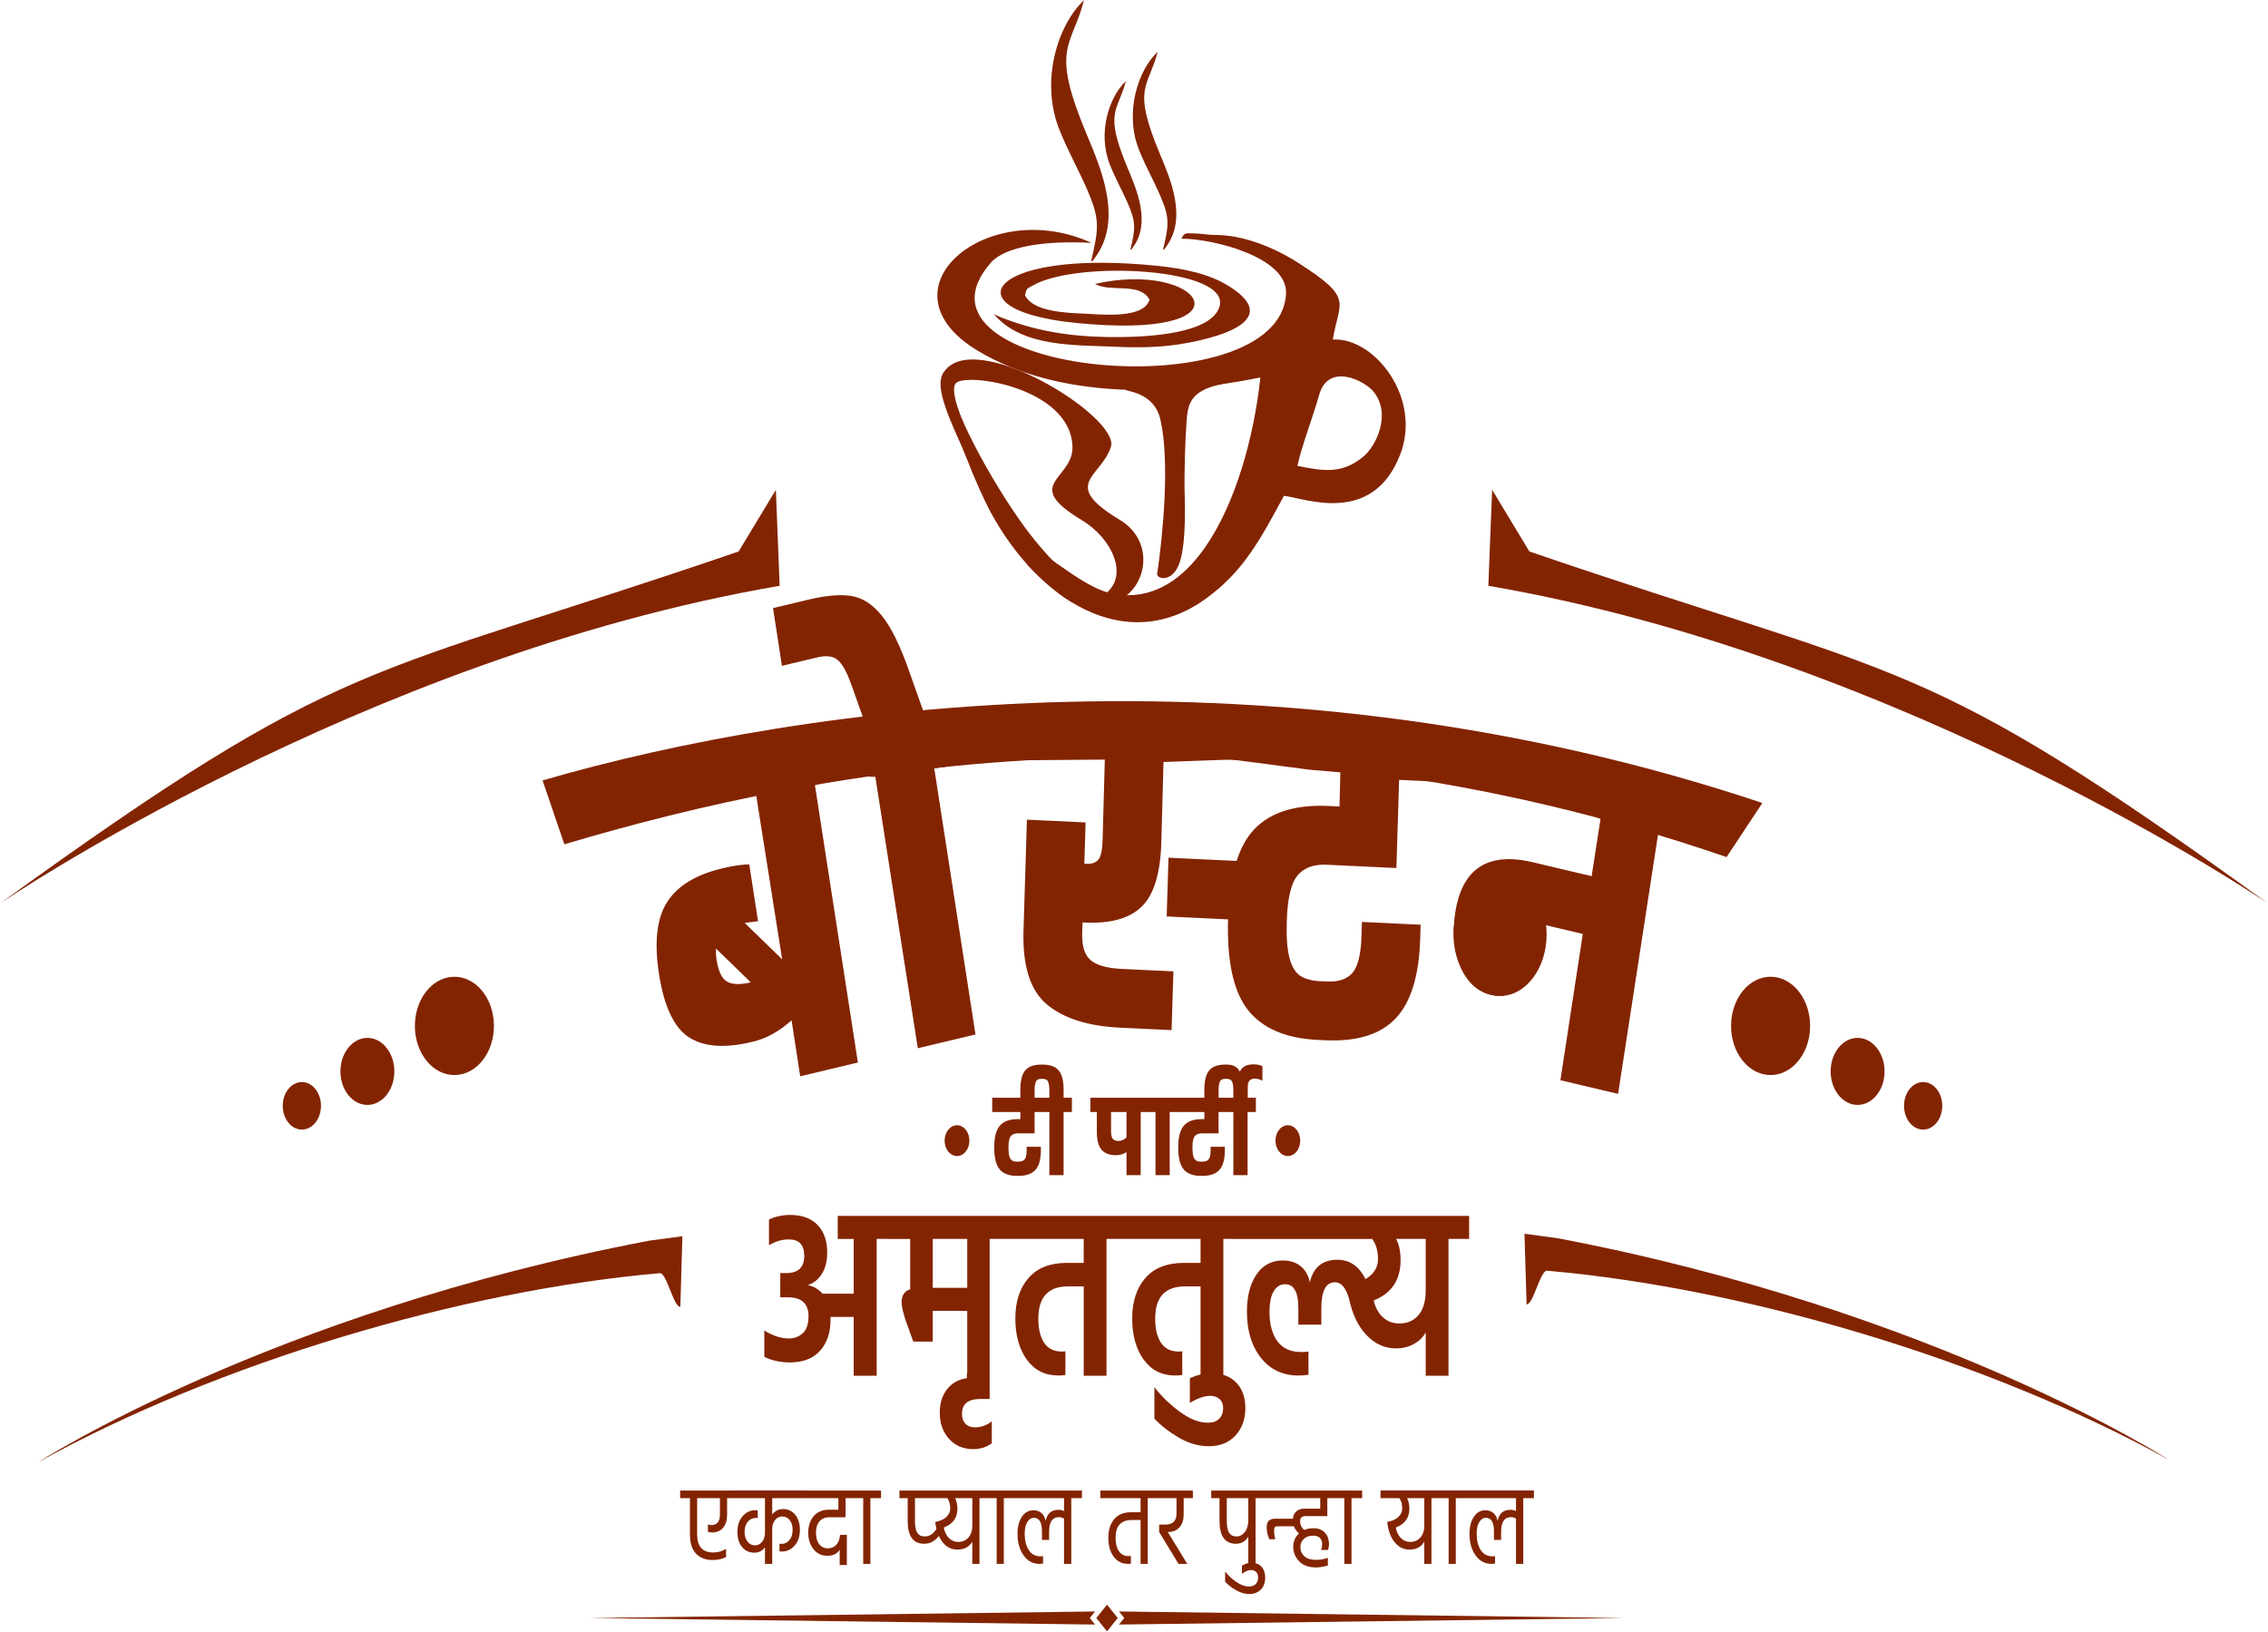
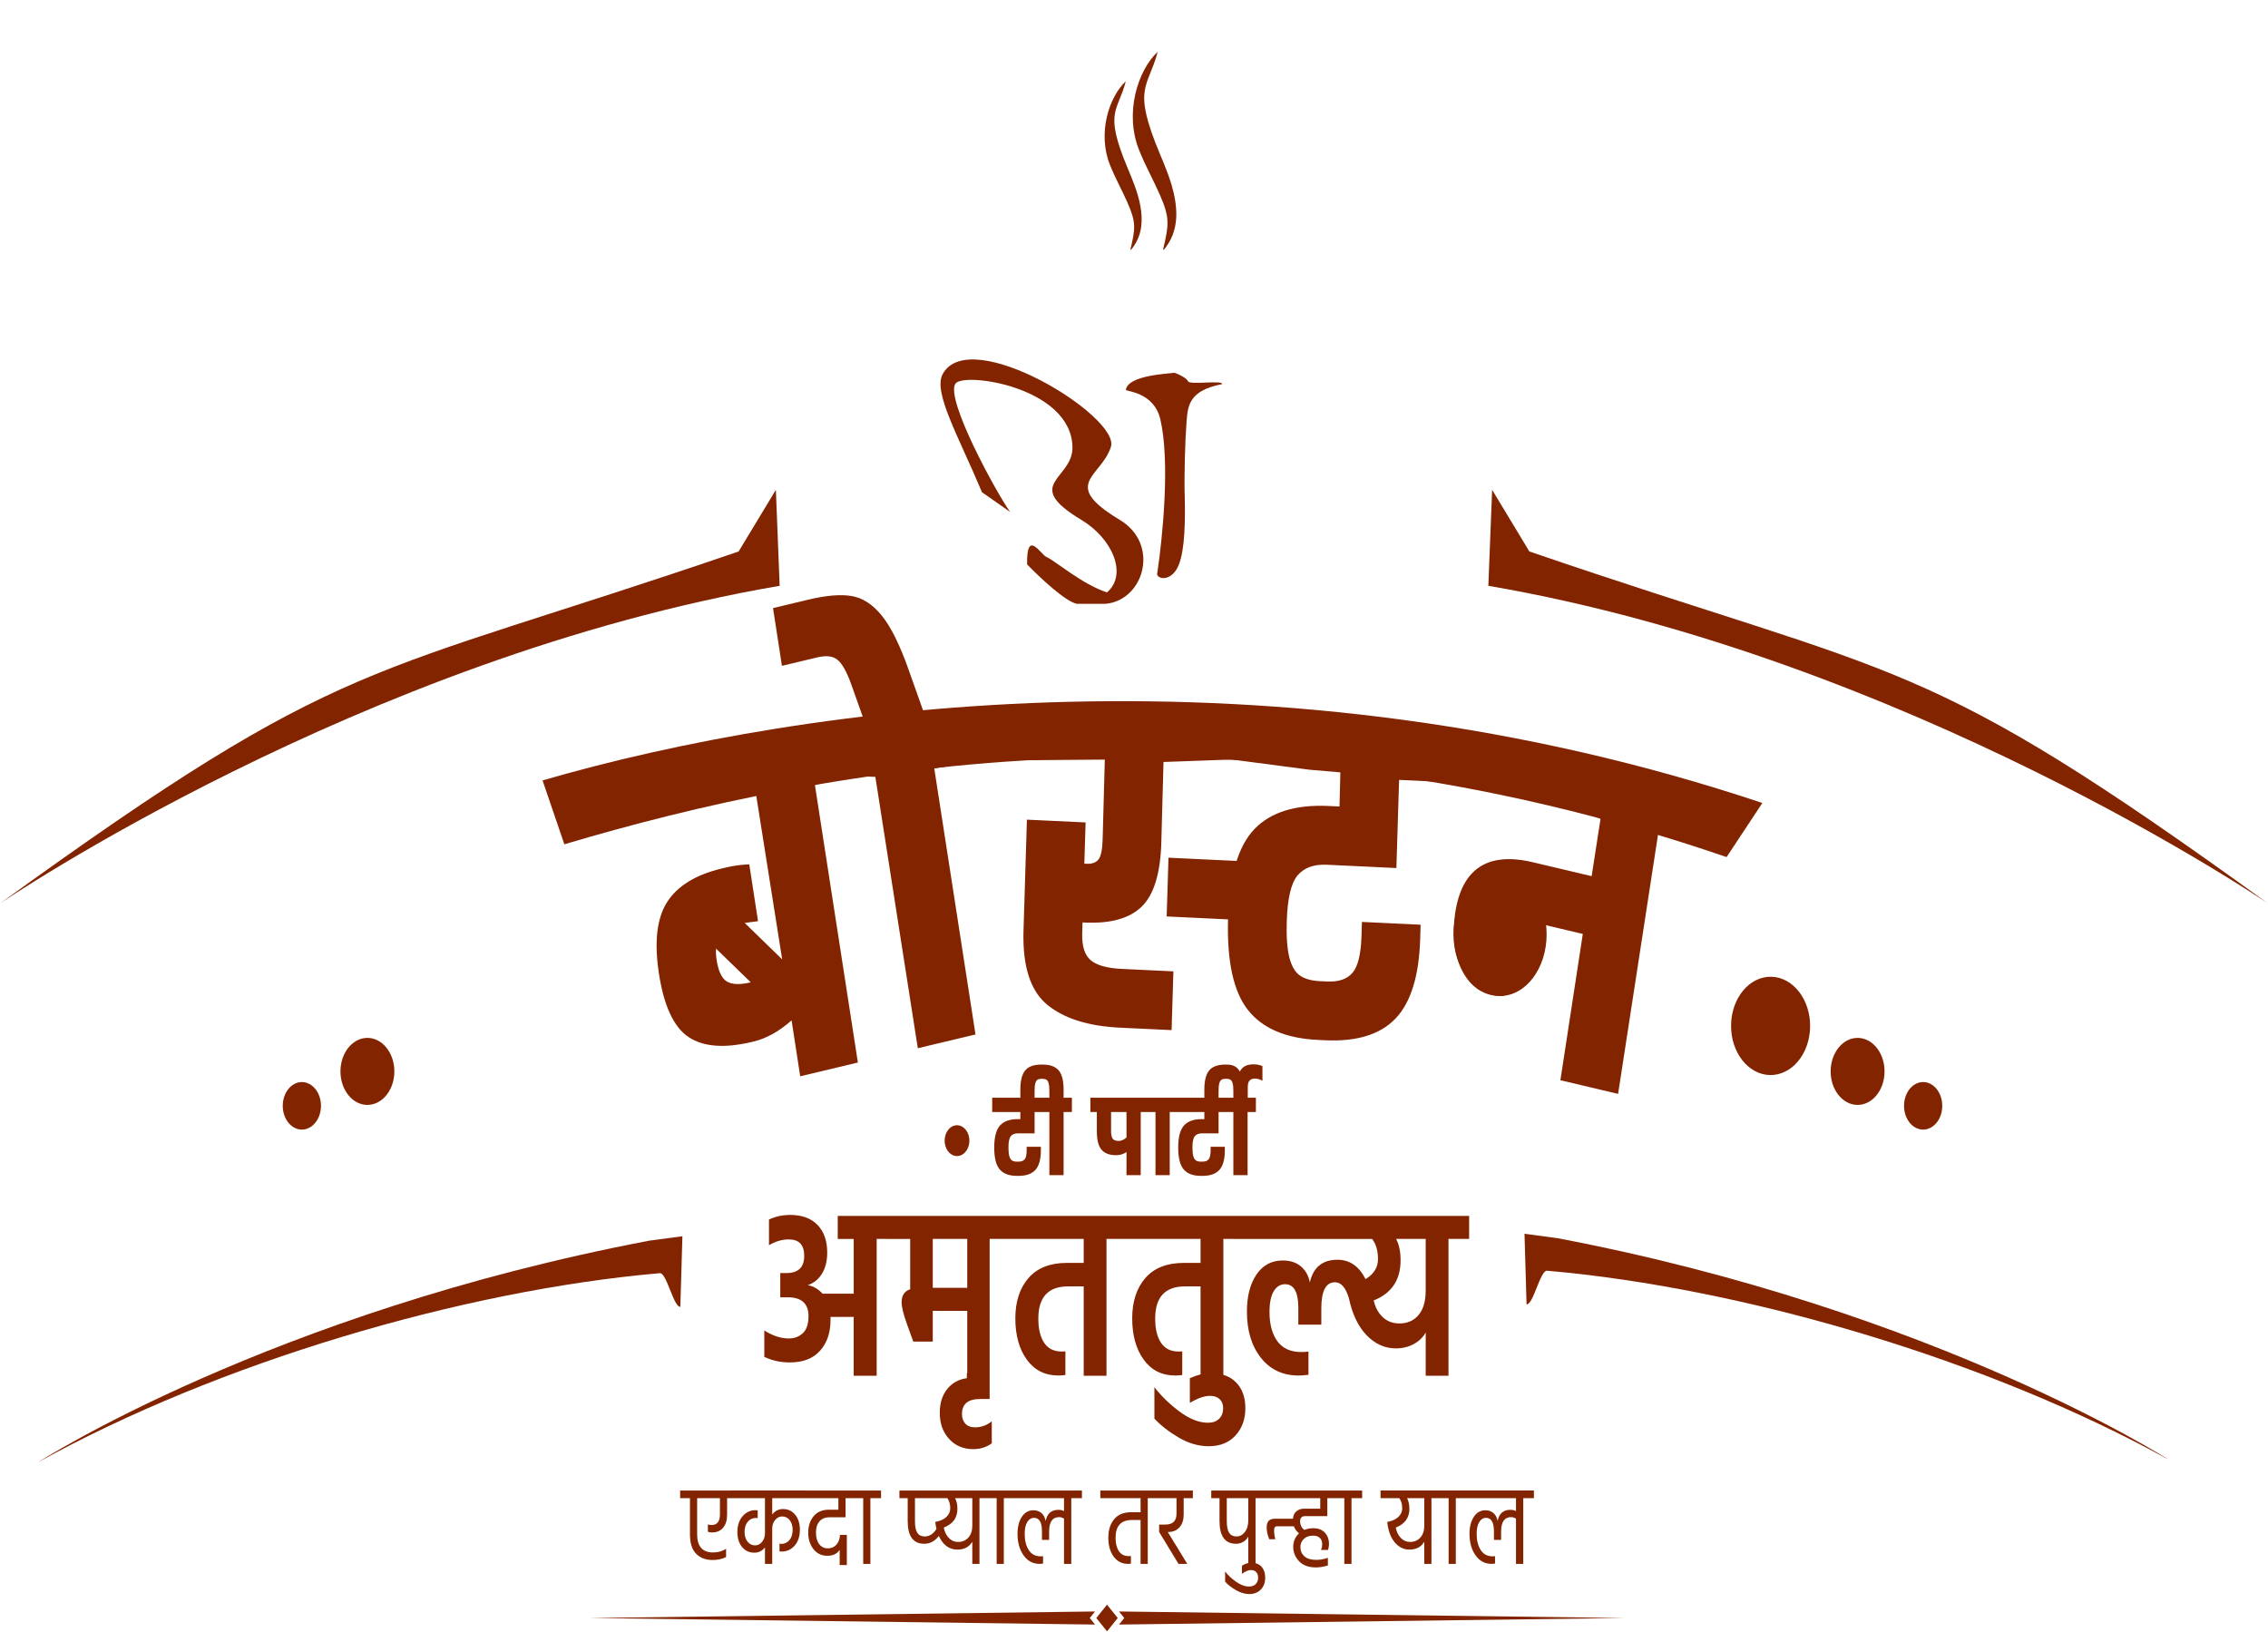
<svg xmlns="http://www.w3.org/2000/svg" xml:space="preserve" width="1201px" height="864px" style="shape-rendering:geometricPrecision; text-rendering:geometricPrecision; image-rendering:optimizeQuality; fill-rule:evenodd; clip-rule:evenodd" viewBox="0 0 1207.719 868.617">
  <defs>
    <style type="text/css">       .fil0 {fill:#832400}    .fil1 {fill:#832400;fill-rule:nonzero}     </style>
  </defs>
  <g id="Layer_x0020_1">
    <g id="_1484520182208">
      <g>
-         <path class="fil0" d="M690.876 247.97c2.151,-10.214 8.276,-26.07 11.584,-37.793 4.937,-17.494 24.284,-7.479 28.931,-1.763 9.711,11.942 1.43,28.991 -5.415,34.654 -11.351,9.393 -21.253,7.706 -35.1,4.902zm-118.438 60.03c-8.499,-4.074 -21.512,-20.051 -27.588,-28.501 -17.235,-23.971 -38.052,-61.676 -41.207,-82.41l-1.63 1.946c1.633,18.291 14.174,50.371 22.514,67.68 1.181,2.451 2.279,4.607 3.249,6.385 24.864,45.567 71.406,76.829 114.507,45.469 19.637,-14.287 28.314,-30.431 41.423,-54.628 10.865,1.087 46.914,16.211 61.821,-21.773 11.92,-30.376 -13.825,-62.869 -35.792,-61.436 3.272,-20.55 11.674,-21.659 -18.495,-40.917 -12.471,-7.961 -29.146,-15.014 -44.955,-14.824 -3.464,-0.045 -6.991,-0.782 -10.176,-0.783 -4.707,-0.002 -5.139,-0.788 -7.057,2.794 16.712,-0.08 56.665,9.822 55.773,29.181 -2.89,62.684 -210.24,43.783 -157.103,-16.497 7.429,-8.428 28.426,-11.822 53.53,-10.456 -55.215,-25.315 -115.208,24.701 -60.486,57.498 42.791,25.645 101.514,24.141 150.402,14.184 -6.817,63.15 -39.084,142.763 -98.73,107.088z" />
        <path class="fil0" d="M522.905 262.003c-12.611,-30.082 -26.197,-53.312 -20.892,-62.968 14.621,-26.611 94.669,22.834 89.549,38.835 -5.167,16.146 -27.309,19.624 4.754,38.875 21.178,12.715 13.225,42.138 -6.97,44.635l-0.792 0.048 -15.141 0c-6.123,-1.234 -19.657,-13.954 -26.463,-20.975 -0.365,-19.277 7.212,-5.238 10.355,-3.94 4.253,1.756 18.691,14.404 32.16,18.85 11.125,-9.458 3.019,-28.631 -13.613,-38.618 -32.063,-19.25 -4.353,-21.505 -4.755,-38.875 -0.739,-31.867 -57.805,-40.033 -62.294,-33.705 -5.664,7.985 21.891,58.377 29.106,68.353l-15.004 -10.515z" />
-         <path class="fil0" d="M654.832 152.529c-11.041,-7.06 -25.181,-9.718 -39.01,-11.118 -80.118,-8.117 -104.627,17.04 -62.843,27.187 9.358,2.273 18.684,3.271 28.359,3.989 86.264,6.393 57.924,-34.256 1.753,-21.5 8.171,4.705 23.862,-1.151 29.024,8.393 -3.128,10.402 -25.652,7.833 -34.613,7.443 -9.698,-0.421 -27.437,-1.019 -31.72,-9.822 0.989,-3.922 0.793,-3.264 4.466,-5.325 23.935,-13.429 105.366,-9.13 99.131,11.398 -4.402,14.493 -38.069,16.06 -52.729,16.215 -20.555,0.217 -39.175,-1.858 -58.053,-8.435 -4.649,-1.619 -7.548,-2.825 -9.405,-3.884 15.109,18.209 44.816,16.449 65.542,17.503 10.545,0.535 22.068,0.309 32.529,-1.232 9.234,-1.359 60.03,-10.056 27.569,-30.812z" />
-         <path class="fil0" d="M580.945 139.27c1.993,-1.516 0.157,0.527 2.329,-2.425 14.976,-20.358 2.528,-48.309 -4.585,-65.333 -19.646,-47.015 -8.077,-46.01 -1.45,-71.512 -13.927,13.018 -23.578,42.985 -13.009,69.209 4.6,11.414 9.762,20.417 14.38,30.925 7.225,16.437 6.624,21.098 2.335,39.136z" />
        <path class="fil0" d="M601.887 133.024c1.286,-0.978 0.101,0.34 1.502,-1.565 9.663,-13.135 1.631,-31.17 -2.959,-42.154 -12.675,-30.336 -5.211,-29.688 -0.935,-46.143 -8.986,8.4 -15.213,27.735 -8.394,44.656 2.968,7.365 6.299,13.174 9.279,19.954 4.662,10.606 4.274,13.613 1.507,25.252z" />
        <path class="fil0" d="M619.283 133.024c1.511,-1.149 0.119,0.4 1.765,-1.838 11.351,-15.43 1.916,-36.616 -3.476,-49.518 -14.89,-35.636 -6.122,-34.874 -1.098,-54.204 -10.556,9.868 -17.871,32.581 -9.861,52.457 3.487,8.651 7.399,15.475 10.9,23.44 5.476,12.459 5.02,15.991 1.77,29.663z" />
        <path class="fil1" d="M616.311 304.661c2.847,-19.049 6.8,-59.052 1.569,-81.509 -3.413,-14.652 -18.51,-14.736 -18.36,-15.701 1.221,-7.839 22.704,-8.499 25.877,-9.063 1.759,0.582 6.358,2.611 7.257,4.564 0.949,2.077 18.669,-0.815 18.111,1.503 -17.984,3.386 -18.264,12.007 -18.923,20.099 -0.728,8.939 -1.35,28.749 -0.964,39.706 0.491,19.616 -0.697,32.972 -4.432,38.937 -4.401,7.029 -11.429,4.582 -10.135,1.464z" />
      </g>
      <g>
        <path class="fil1" d="M391.492 793.623l0 4.077 -4.307 0 0 8.885c0,2.84 -0.701,5.113 -2.104,6.817 -1.403,1.705 -3.377,2.556 -5.921,2.556 -0.816,0 -1.55,-0.122 -2.203,-0.365l0 -3.956c0.489,0.243 1.127,0.365 1.908,0.365 3.003,0 4.503,-1.887 4.503,-5.66l0 -8.642 -12.137 0 0 19.231c0,6.452 2.838,9.678 8.516,9.678 2.61,0 4.91,-0.65 6.901,-1.949l0 4.382c-2.023,1.055 -4.421,1.583 -7.195,1.583 -3.653,0 -6.574,-1.106 -8.759,-3.318 -2.187,-2.211 -3.28,-5.649 -3.28,-10.315l0 -19.292 -5.235 0 0 -4.077 29.313 0zm37.732 4.077l-18.01 0 0 8.703c1.502,-1.946 3.41,-2.921 5.726,-2.921 2.676,0 4.845,1.014 6.51,3.044 1.664,2.028 2.495,4.685 2.495,7.972 0,3.53 -0.93,6.348 -2.789,8.459 -1.86,2.109 -4.177,3.164 -6.95,3.164 -0.358,0 -0.733,-0.04 -1.125,-0.121l0 -4.079c0.326,0.083 0.653,0.123 0.979,0.123 1.729,0 3.164,-0.67 4.307,-2.008 1.141,-1.34 1.712,-3.186 1.712,-5.538 0,-2.069 -0.514,-3.763 -1.542,-5.082 -1.027,-1.318 -2.373,-1.979 -4.037,-1.979 -1.435,0 -2.675,0.62 -3.719,1.857 -1.044,1.237 -1.567,2.789 -1.567,4.655l0 18.745 -3.865 0 0 -8.763c-1.437,1.866 -3.328,2.799 -5.677,2.799 -2.676,0 -4.845,-1.004 -6.509,-3.013 -1.664,-2.008 -2.495,-4.655 -2.495,-7.942 0,-3.53 0.929,-6.359 2.789,-8.489 1.859,-2.131 4.159,-3.195 6.9,-3.195 0.522,0 0.897,0.061 1.125,0.182l0 4.018c-0.163,-0.042 -0.473,-0.062 -0.929,-0.062 -1.763,0 -3.214,0.67 -4.356,2.009 -1.141,1.337 -1.713,3.164 -1.713,5.476 0,2.069 0.522,3.774 1.566,5.112 1.044,1.34 2.399,2.008 4.063,2.008 1.435,0 2.667,-0.628 3.694,-1.885 1.028,-1.259 1.542,-2.82 1.542,-4.686l0 -18.563 -18.009 0 0 -4.077 39.884 0 0 4.077zm-2.153 -4.077l29.069 0 0 4.077 -5.872 0 0 10.164 -8.614 0c-2.219,0 -3.963,0.71 -5.236,2.13 -1.272,1.42 -1.909,3.408 -1.909,5.964 0,2.637 0.57,4.706 1.713,6.208 1.143,1.5 2.675,2.251 4.601,2.251 1.924,0 3.465,-0.67 4.624,-2.008 1.158,-1.34 1.77,-3.063 1.835,-5.173l3.67 0 0 16.067 -3.817 0 0 -8.095c-1.338,2.11 -3.539,3.166 -6.606,3.166 -3.034,0 -5.481,-1.178 -7.341,-3.53 -1.859,-2.354 -2.789,-5.255 -2.789,-8.704 0,-3.61 0.962,-6.562 2.886,-8.854 1.926,-2.292 4.617,-3.438 8.075,-3.438l5.09 0 0 -6.148 -19.379 0 0 -4.077zm26.917 4.077l0 -4.077 15.17 0 0 4.077 -5.676 0 0 34.994 -3.818 0 0 -34.994 -5.676 0zm63.766 14.668l0 -14.668 -9.151 0c0.816,1.543 1.224,3.429 1.224,5.66 0,4.788 -2.415,8.115 -7.244,9.982 0.391,2.231 1.273,4.066 2.643,5.507 1.37,1.441 3.018,2.161 4.943,2.161 2.283,0 4.118,-0.781 5.505,-2.345 1.387,-1.561 2.08,-3.661 2.08,-6.297zm-30.537 -14.668l0 12.233c0,2.881 0.424,4.96 1.271,6.238 0.849,1.279 2.154,1.916 3.916,1.916 2.512,0 4.601,-1.338 6.265,-4.016 -0.262,-1.055 -0.474,-2.292 -0.637,-3.711 2.611,-0.488 4.592,-1.38 5.946,-2.678 1.354,-1.299 2.031,-2.82 2.031,-4.565 0,-2.109 -0.506,-3.915 -1.517,-5.417l-17.275 0zm39.982 -4.077l0 4.077 -5.628 0 0 34.994 -3.817 0 0 -11.807c-1.664,2.799 -4.307,4.2 -7.927,4.2 -4.34,0 -7.635,-2.415 -9.887,-7.243 -2.153,2.759 -4.747,4.139 -7.781,4.139 -5.872,0 -8.809,-4.036 -8.809,-12.111l0 -12.172 -4.403 0 0 -4.077 48.252 0zm-2.152 4.077l0 -4.077 15.171 0 0 4.077 -5.677 0 0 34.994 -3.818 0 0 -34.994 -5.676 0zm51.09 -4.077l0 4.077 -5.677 0 0 34.994 -3.866 0 0 -24.099c-0.847,-0.528 -1.729,-0.792 -2.641,-0.792 -3.525,0 -5.286,2.577 -5.286,7.729l0 4.381 -3.817 0 0 -4.502c0,-4.828 -1.42,-7.243 -4.258,-7.243 -1.435,0 -2.618,0.74 -3.548,2.221 -0.93,1.482 -1.395,3.601 -1.395,6.36 0,3.449 0.717,6.299 2.154,8.551 1.435,2.251 3.539,3.378 6.313,3.378 0.554,0 0.994,-0.041 1.32,-0.122l0 3.956c-0.586,0.121 -1.206,0.182 -1.859,0.182 -3.524,0 -6.362,-1.511 -8.515,-4.535 -2.154,-3.022 -3.23,-6.845 -3.23,-11.471 0,-3.692 0.766,-6.705 2.3,-9.037 1.533,-2.333 3.573,-3.499 6.117,-3.499 1.762,0 3.213,0.497 4.356,1.491 1.141,0.994 1.875,2.403 2.202,4.229 0.751,-3.976 3.034,-5.964 6.852,-5.964 1.076,0 2.054,0.223 2.935,0.669l0 -6.877 -28.53 0 0 -4.077 38.073 0zm40.718 0l0 4.077 -5.677 0 0 34.994 -3.817 0 0 -23.37 -4.649 0c-5.775,0 -8.663,3.165 -8.663,9.494 0,3.002 0.596,5.376 1.787,7.121 1.191,1.745 2.944,2.617 5.261,2.617 0.555,0 0.93,-0.02 1.126,-0.061l0 4.077c-0.523,0.081 -1.011,0.122 -1.469,0.122 -3.262,0 -5.84,-1.298 -7.731,-3.895 -1.893,-2.597 -2.839,-5.943 -2.839,-10.042 0,-4.057 1.027,-7.333 3.083,-9.829 2.055,-2.494 5.057,-3.742 9.005,-3.742l5.089 0 0 -7.486 -21.434 0 0 -4.077 30.928 0zm0.392 22.091l0 -3.955 3.279 0c3.979,0 5.97,-1.948 5.97,-5.842l0 -8.217 -11.843 0 0 -4.077 20.554 0 0 4.077 -4.893 0 0 8.642c0,2.881 -0.719,5.143 -2.154,6.786 -1.436,1.644 -3.361,2.505 -5.775,2.586l-0.538 0 10.375 16.98 -4.65 0 -10.325 -16.98zm47.471 -6.267l0 -11.747 -11.452 0 0 12.233c0,2.881 0.425,4.96 1.272,6.238 0.849,1.279 2.154,1.916 3.916,1.916 1.729,0 3.205,-0.78 4.428,-2.342 1.224,-1.562 1.836,-3.662 1.836,-6.298zm9.495 -15.824l0 4.077 -5.629 0 0 34.994 -3.866 0 0 -14.484c-1.501,2.474 -3.67,3.733 -6.509,3.773 -5.872,0 -8.809,-4.036 -8.809,-12.111l0 -12.172 -4.404 0 0 -4.077 29.217 0zm-21.828 48.504l0 -5.417c1.403,1.907 3.32,3.722 5.75,5.447 2.432,1.724 4.74,2.586 6.925,2.586 1.566,0 2.774,-0.436 3.622,-1.307 0.848,-0.873 1.272,-1.999 1.272,-3.379 0,-1.298 -0.342,-2.301 -1.027,-3.012 -0.685,-0.71 -1.615,-1.065 -2.79,-1.065 -1.403,0 -3.001,0.67 -4.796,2.009l0 -4.321 0.538 -0.304c0.327,-0.204 0.669,-0.386 1.028,-0.548 0.359,-0.163 0.84,-0.326 1.444,-0.488 0.603,-0.162 1.215,-0.243 1.835,-0.243 2.512,0 4.396,0.731 5.652,2.192 1.257,1.46 1.885,3.387 1.885,5.78 0,2.597 -0.776,4.697 -2.325,6.3 -1.55,1.602 -3.614,2.404 -6.191,2.404 -2.251,0 -4.592,-0.69 -7.023,-2.069 -2.431,-1.38 -4.363,-2.901 -5.799,-4.565zm54.42 -34.872l-11.745 0c-1.828,0 -2.741,0.913 -2.741,2.739 0,1.056 0.229,1.998 0.685,2.83 0.457,0.831 0.996,1.429 1.616,1.795 1.37,-0.609 2.951,-0.913 4.747,-0.913 2.675,0 4.73,0.801 6.166,2.404 1.435,1.603 2.153,3.52 2.153,5.752 0,1.338 -0.179,2.474 -0.538,3.407l-3.768 0c0.456,-0.771 0.685,-1.826 0.685,-3.164 0,-1.298 -0.4,-2.363 -1.199,-3.195 -0.8,-0.832 -1.983,-1.248 -3.548,-1.248 -2.154,0 -3.834,0.589 -5.041,1.765 -1.208,1.176 -1.811,2.597 -1.811,4.259 0,2.03 0.701,3.683 2.105,4.961 1.403,1.277 3.539,1.916 6.411,1.916 1.989,0 4.028,-0.365 6.116,-1.095l0 4.077c-2.25,0.691 -4.388,1.036 -6.41,1.036 -3.85,0 -6.819,-1.096 -8.907,-3.286 -2.088,-2.192 -3.132,-4.747 -3.132,-7.668 0,-2.882 1.027,-5.275 3.083,-7.182 -1.305,-1.095 -2.218,-2.354 -2.741,-3.773l-8.955 0c-0.588,0 -0.995,0.182 -1.224,0.548 -0.229,0.365 -0.342,0.974 -0.342,1.826 0,1.419 0.212,2.921 0.636,4.502l-3.231 0c-0.912,-2.271 -1.37,-4.382 -1.37,-6.328 0,-3.044 1.419,-4.565 4.258,-4.565l9.738 0c0.131,-1.704 0.743,-3.022 1.836,-3.955 1.092,-0.933 2.455,-1.401 4.086,-1.401l8.614 0 0 -5.599 -30.978 0 0 -4.077 40.276 0 0 4.077 -5.53 0 0 9.555zm3.378 -9.555l0 -4.077 15.17 0 0 4.077 -5.676 0 0 34.994 -3.818 0 0 -34.994 -5.676 0zm40.325 27.387c-3.034,0 -5.636,-1.289 -7.806,-3.864 -2.169,-2.577 -3.5,-6.199 -3.989,-10.863 2.611,-0.488 4.592,-1.38 5.946,-2.678 1.354,-1.299 2.031,-2.82 2.031,-4.565 0,-2.109 -0.505,-3.915 -1.517,-5.417l-10.031 0 0 -4.077 32.739 0 0 4.077 -5.629 0 0 34.994 -3.817 0 0 -11.807c-1.664,2.799 -4.305,4.2 -7.927,4.2zm0.342 -4.077c2.284,0 4.12,-0.781 5.505,-2.345 1.388,-1.561 2.08,-3.661 2.08,-6.297l0 -14.668 -9.151 0c0.816,1.543 1.224,3.429 1.224,5.66 0,4.788 -2.414,8.115 -7.244,9.982 0.393,2.231 1.273,4.066 2.643,5.507 1.37,1.441 3.018,2.161 4.943,2.161zm14.878 -23.31l0 -4.077 15.171 0 0 4.077 -5.677 0 0 34.994 -3.817 0 0 -34.994 -5.677 0zm51.091 -4.077l0 4.077 -5.677 0 0 34.994 -3.867 0 0 -24.099c-0.847,-0.528 -1.729,-0.792 -2.641,-0.792 -3.525,0 -5.286,2.577 -5.286,7.729l0 4.381 -3.817 0 0 -4.502c0,-4.828 -1.42,-7.243 -4.258,-7.243 -1.435,0 -2.618,0.74 -3.548,2.221 -0.93,1.482 -1.394,3.601 -1.394,6.36 0,3.449 0.717,6.299 2.153,8.551 1.435,2.251 3.54,3.378 6.313,3.378 0.554,0 0.994,-0.041 1.32,-0.122l0 3.956c-0.586,0.121 -1.206,0.182 -1.859,0.182 -3.523,0 -6.362,-1.511 -8.515,-4.535 -2.154,-3.022 -3.23,-6.845 -3.23,-11.471 0,-3.692 0.767,-6.705 2.3,-9.037 1.534,-2.333 3.573,-3.499 6.117,-3.499 1.762,0 3.213,0.497 4.356,1.491 1.141,0.994 1.876,2.403 2.203,4.229 0.75,-3.976 3.033,-5.964 6.851,-5.964 1.076,0 2.055,0.223 2.935,0.669l0 -6.877 -28.53 0 0 -4.077 38.074 0z" />
        <path class="fil0" d="M595.874 858.036l269.086 3.481 -269.086 3.482 2.799 -3.482 -2.799 -3.481zm-12.752 6.963l-269.086 -3.482 269.086 -3.481 -2.8 3.481 2.8 3.482z" />
        <polygon class="fil0" points="589.498,854.418 595.207,861.517 589.498,868.617 583.789,861.517 " />
      </g>
      <g>
        <path class="fil0" d="M20.328 778.542c95.725,-52.999 225.685,-91.497 331.025,-100.654 3.672,-0.318 7.32,18.178 10.932,17.929l1.1 -37.614 -17.65 2.371c0,0 -201.856,38.41 0,0 -201.856,38.41 -325.407,117.968 -325.407,117.968z" />
        <path class="fil0" d="M1154.858 777.235c-95.726,-52.999 -225.685,-91.497 -331.026,-100.655 -3.672,-0.317 -7.319,18.179 -10.931,17.93l-1.101 -37.614 17.651 2.371c0,0 201.856,38.41 0,0 201.856,38.41 325.407,117.968 325.407,117.968z" />
      </g>
      <g>
-         <path class="fil0" d="M683.604 599.575c3.438,-1.499 7.202,0.752 8.407,5.026 1.206,4.275 -0.604,8.955 -4.042,10.454 -3.436,1.498 -7.2,-0.751 -8.406,-5.026 -1.205,-4.275 0.604,-8.956 4.041,-10.454z" />
+         <path class="fil0" d="M683.604 599.575z" />
        <path class="fil1" d="M541.974 603.434c-1.705,0 -2.959,0.519 -3.762,1.56 -0.803,1.039 -1.206,3.027 -1.206,5.962 0,2.039 0.164,3.609 0.492,4.71 0.328,1.101 0.811,1.845 1.451,2.233 0.64,0.386 1.484,0.581 2.533,0.581l0.935 0c1.508,0 2.599,-0.429 3.27,-1.285 0.673,-0.857 1.008,-2.447 1.008,-4.771l0 -1.835 7.575 0 0 1.835c0,4.771 -0.951,8.237 -2.853,10.398 -1.902,2.16 -4.902,3.241 -9,3.241l-0.935 0c-4.131,0 -7.173,-1.141 -9.123,-3.424 -1.951,-2.284 -2.927,-6.178 -2.927,-11.683 0,-5.504 1.017,-9.398 3.05,-11.682 2.032,-2.283 5.197,-3.424 9.492,-3.424l1.377 0 0 -3.793 -15 0 0 -7.584 27.001 0 0 7.584 -4.427 0 0 11.377 -8.951 0zm28.821 -11.377l-4.426 0 0 33.639 -7.574 0 0 -33.639 -4.427 0 0 -7.584 4.427 0 0 -3.73c0,-1.754 -0.132,-3.089 -0.394,-4.007 -0.263,-0.916 -0.648,-1.539 -1.156,-1.865 -0.508,-0.326 -1.189,-0.489 -2.041,-0.489l-0.688 0c-0.853,0 -1.533,0.163 -2.042,0.489 -0.508,0.326 -0.893,0.949 -1.155,1.865 -0.263,0.918 -0.394,2.253 -0.394,4.007l0 7.767 -7.574 0 0 -8.379c0,-4.771 0.869,-8.185 2.607,-10.245 1.738,-2.059 4.59,-3.088 8.558,-3.088l0.688 0c3.935,0 6.779,1.029 8.533,3.088 1.755,2.06 2.632,5.474 2.632,10.245l0 4.342 4.426 0 0 7.584zm41.068 -7.584l0 7.584 -4.426 0 0 33.639 -7.575 0 0 -12.293c-1.606,1.101 -3.492,1.651 -5.655,1.651 -3.345,0 -5.87,-0.948 -7.574,-2.844 -1.705,-1.896 -2.558,-5.189 -2.558,-9.877l0 -10.276 -3.443 0 0 -7.584 31.231 0zm-16.132 22.997c1.345,0 2.721,-0.611 4.131,-1.834l0 -13.579 -8.213 0 0 10.276c0,1.916 0.304,3.251 0.91,4.005 0.606,0.755 1.664,1.132 3.172,1.132zm31.576 -15.413l-4.427 0 0 33.639 -7.574 0 0 -33.639 -4.426 0 0 -7.584 16.427 0 0 7.584zm12.64 11.377c-1.705,0 -2.959,0.519 -3.762,1.56 -0.803,1.039 -1.205,3.027 -1.205,5.962 0,2.039 0.163,3.609 0.491,4.71 0.329,1.101 0.811,1.845 1.451,2.233 0.64,0.386 1.484,0.581 2.533,0.581l0.935 0c1.508,0 2.599,-0.429 3.27,-1.285 0.673,-0.857 1.008,-2.447 1.008,-4.771l0 -1.835 7.575 0 0 1.835c0,4.771 -0.951,8.237 -2.853,10.398 -1.902,2.16 -4.902,3.241 -9,3.241l-0.935 0c-4.131,0 -7.173,-1.141 -9.123,-3.424 -1.951,-2.284 -2.927,-6.178 -2.927,-11.683 0,-5.504 1.017,-9.398 3.05,-11.682 2.032,-2.283 5.197,-3.424 9.492,-3.424l1.377 0 0 -3.793 -15 0 0 -7.584 27.001 0 0 7.584 -4.427 0 0 11.377 -8.951 0zm28.28 -29.175c-1.147,0 -2.066,0.327 -2.754,0.98 -0.689,0.651 -1.033,1.834 -1.033,3.547l0 5.687 4.328 0 0 7.584 -4.426 0 0 33.639 -7.574 0 0 -33.639 -4.427 0 0 -7.584 4.427 0 0 -3.73c0,-1.754 -0.132,-3.089 -0.394,-4.007 -0.262,-0.916 -0.648,-1.539 -1.156,-1.865 -0.508,-0.326 -1.189,-0.489 -2.041,-0.489l-0.688 0c-0.853,0 -1.533,0.163 -2.042,0.489 -0.508,0.326 -0.893,0.949 -1.155,1.865 -0.263,0.918 -0.394,2.253 -0.394,4.007l0 7.767 -7.574 0 0 -8.379c0,-4.771 0.869,-8.185 2.607,-10.245 1.738,-2.059 4.59,-3.088 8.558,-3.088l0.688 0c1.705,0 3.132,0.296 4.279,0.887 1.148,0.591 2.066,1.539 2.754,2.843 0.721,-1.386 1.681,-2.374 2.878,-2.966 1.196,-0.591 2.664,-0.886 4.401,-0.886 1.902,0 3.492,0.326 4.771,0.978l0 7.767c-1.344,-0.774 -2.689,-1.162 -4.033,-1.162z" />
        <path class="fil0" d="M507.429 599.575c3.437,-1.499 7.201,0.752 8.406,5.026 1.206,4.275 -0.604,8.955 -4.042,10.454 -3.436,1.498 -7.2,-0.751 -8.406,-5.026 -1.205,-4.275 0.604,-8.956 4.042,-10.454z" />
      </g>
      <path class="fil1" d="M477.828 647.392l0 12.252 -10.993 0 0 72.866 -12.237 0 0 -31.339 -12.341 0 0 1.676c0,6.707 -1.85,12.145 -5.549,16.315 -3.699,4.17 -9.074,6.255 -16.127,6.255 -4.909,0 -9.437,-0.989 -13.585,-2.967l0 -14.057c4.494,2.837 8.849,4.256 13.067,4.256 2.973,0 5.462,-0.946 7.467,-2.837 2.005,-1.891 3.007,-4.901 3.007,-9.028 0,-6.706 -3.698,-10.06 -11.096,-10.06l-3.942 0 0 -12.896 3.215 0c6.361,0 9.542,-3.052 9.542,-9.157 0,-5.846 -2.731,-8.769 -8.193,-8.769 -3.596,0 -7.122,1.031 -10.579,3.095l0 -13.67c3.388,-1.634 7.156,-2.451 11.305,-2.451 6.291,0 11.148,1.784 14.571,5.352 3.422,3.568 5.133,8.448 5.133,14.637 0,4.471 -0.916,8.212 -2.748,11.221 -1.832,3.01 -4.373,5.073 -7.622,6.191 2.972,0.515 5.6,2.02 7.882,4.513l16.593 0 0 -29.146 -8.505 0 0 -12.252 31.735 0zm-5.6 12.252l0 -12.252 65.751 0 0 12.252 -10.993 0 0 72.866 -11.926 0 0 -34.564 -18.357 0 0 16.379 -10.37 0 -3.32 -9.156c-1.935,-5.417 -2.903,-9.329 -2.903,-11.736 0,-3.697 1.521,-6.018 4.563,-6.964l0 -26.825 -12.445 0zm42.832 0l-18.357 0 0 26.051 18.357 0 0 -26.051zm-14.623 92.598c0,-5.159 1.313,-9.372 3.941,-12.639 2.627,-3.267 6.119,-5.202 10.475,-5.803l0 -2.709 12.134 0 0 13.8 -5.082 0c-6.43,0 -9.645,2.665 -9.645,7.995 0,2.15 0.605,3.87 1.814,5.159 1.211,1.29 2.922,1.935 5.134,1.935 3.319,0 6.292,-1.075 8.919,-3.224l0 11.736c-2.834,2.063 -6.118,3.094 -9.852,3.094 -5.255,0 -9.541,-1.805 -12.86,-5.416 -3.319,-3.611 -4.978,-8.253 -4.978,-13.928zm99.768 -104.85l0 12.252 -10.994 0 0 72.866 -12.134 0 0 -47.588 -8.296 0c-10.578,0 -15.868,5.717 -15.868,17.152 0,5.502 1.037,9.801 3.112,12.896 2.074,3.096 5.185,4.644 9.334,4.644 0.898,0 1.556,-0.044 1.97,-0.13l0 12.639c-1.521,0.172 -2.766,0.258 -3.734,0.258 -7.121,0 -12.721,-2.816 -16.8,-8.447 -4.079,-5.632 -6.119,-12.962 -6.119,-21.989 0,-8.942 2.333,-16.1 7,-21.473 4.667,-5.373 11.495,-8.061 20.483,-8.061l8.918 0 0 -12.767 -44.698 0 0 -12.252 67.826 0zm62.225 0l0 12.252 -10.994 0 0 72.866 -12.134 0 0 -47.588 -8.296 0c-10.579,0 -15.868,5.717 -15.868,17.152 0,5.502 1.037,9.801 3.111,12.896 2.075,3.096 5.186,4.644 9.335,4.644 0.898,0 1.555,-0.044 1.97,-0.13l0 12.639c-1.521,0.172 -2.766,0.258 -3.734,0.258 -7.121,0 -12.722,-2.816 -16.801,-8.447 -4.079,-5.632 -6.118,-12.962 -6.118,-21.989 0,-8.942 2.333,-16.1 7,-21.473 4.667,-5.373 11.494,-8.061 20.482,-8.061l8.919 0 0 -12.767 -44.698 0 0 -12.252 67.826 0zm-47.707 107.945l0 -16.765c3.526,4.642 7.969,8.962 13.327,12.961 5.358,3.998 10.423,5.996 15.193,5.996 2.559,0 4.546,-0.709 5.963,-2.128 1.418,-1.418 2.126,-3.288 2.126,-5.61 0,-2.064 -0.622,-3.675 -1.867,-4.835 -1.244,-1.161 -2.972,-1.742 -5.184,-1.742 -2.904,0 -6.466,1.247 -10.683,3.74l0 -13.154c4.148,-1.807 7.779,-2.709 10.889,-2.709 5.947,0 10.544,1.677 13.794,5.03 3.25,3.353 4.874,7.91 4.874,13.67 0,5.847 -1.745,10.683 -5.237,14.51 -3.492,3.826 -8.245,5.738 -14.26,5.738 -5.393,0 -10.699,-1.526 -15.92,-4.578 -5.219,-3.052 -9.558,-6.427 -13.015,-10.124zm144.466 -68.224l0 -27.469 -15.764 0c1.591,2.923 2.385,6.706 2.385,11.349 0,10.489 -4.77,17.625 -14.311,21.408 0.83,3.697 2.437,6.663 4.822,8.899 2.386,2.235 5.342,3.353 8.867,3.353 4.287,0 7.692,-1.504 10.216,-4.514 2.524,-3.009 3.785,-7.35 3.785,-13.026zm23.127 -39.721l0 12.252 -10.993 0 0 72.866 -12.134 0 0 -23.085c-1.383,2.579 -3.491,4.643 -6.326,6.19 -2.834,1.548 -6.015,2.321 -9.541,2.321 -5.877,0 -11.062,-2.321 -15.556,-6.964 -4.495,-4.642 -7.64,-11.176 -9.438,-19.603 -1.659,-5.76 -4.148,-8.64 -7.467,-8.64 -4.84,0 -7.259,4.642 -7.259,13.928l0 8.641 -12.238 0 0 -8.898c0,-8.427 -2.351,-12.64 -7.052,-12.64 -2.489,0 -4.495,1.226 -6.016,3.676 -1.52,2.45 -2.281,6.169 -2.281,11.155 0,6.535 1.4,11.715 4.2,15.541 2.8,3.826 7.035,5.739 12.704,5.739 1.66,0 2.939,-0.086 3.838,-0.257l0 12.379c-1.798,0.259 -3.561,0.388 -5.29,0.388 -8.365,0 -15.037,-3.139 -20.015,-9.415 -4.978,-6.276 -7.467,-14.487 -7.467,-24.632 0,-8.168 1.694,-14.745 5.082,-19.732 3.387,-4.987 8.054,-7.481 14,-7.481 4.011,0 7.26,1.075 9.749,3.224 2.489,2.15 4.044,4.988 4.667,8.513 1.797,-8.082 6.706,-12.123 14.726,-12.123 6.499,0 11.478,3.439 14.934,10.317 4.425,-2.665 6.638,-6.233 6.638,-10.704 0,-4.385 -1.037,-7.953 -3.112,-10.704l-73.84 0 0 -12.252 125.487 0z" />
      <g>
        <path class="fil0" d="M1207.719 481.01c0,0 -192.138,-130.885 -415.173,-169.165l2.019 -51.109 19.831 32.824 0 0 0 0c200.962,68.853 207.816,53.188 393.323,187.45l0 0z" />
        <path class="fil0" d="M0 481.009c0,0 192.138,-130.885 415.172,-169.165l-2.018 -51.109 -19.831 32.823 0 0 0 0c-200.963,68.854 -207.816,53.189 -393.323,187.451l0 0z" />
      </g>
      <g>
        <g>
          <path class="fil1" d="M448.995 394.251l4.576 17.711 -19.622 5.997 22.879 147.75 -30.714 7.327 -4.592 -29.765c-6.676,5.878 -13.404,9.627 -20.186,11.244l-0.997 0.238c-14.627,3.489 -25.86,2.611 -33.699,-2.633 -7.842,-5.245 -13.087,-16.466 -15.74,-33.665 -2.601,-16.866 -1.154,-29.596 4.345,-38.194 5.498,-8.598 15.228,-14.561 29.19,-17.892l2.394 -0.571c1.994,-0.475 4.14,-0.858 6.441,-1.151 2.298,-0.29 4.203,-0.446 5.718,-0.463l4.667 30.259 -7.097 0.922 19.953 19.413 -14.133 -89.22 -71.109 15.22 -0.951 -14.219 118.677 -28.308zm-67.379 116.878c0.944,6.119 2.811,9.96 5.604,11.522 2.791,1.563 6.979,1.679 12.563,0.347l-18.487 -17.965c-0.143,1.75 -0.037,3.783 0.32,6.096zm133.84 -105.031l-17.953 3.01 21.956 141.662 -30.717 7.327 -22.608 -144.504 -16.552 -0.68 -4.578 -17.709 17.752 -4.234 -9.507 -26.79c-2.402,-6.628 -4.824,-10.938 -7.267,-12.926 -2.445,-1.99 -5.994,-2.427 -10.647,-1.318l-18.949 4.521 -4.744 -30.757 18.95 -4.52c9.44,-2.252 17.098,-2.878 22.973,-1.879 5.875,0.999 11.243,4.518 16.105,10.559 4.861,6.04 9.625,15.706 14.293,28.993l9.51 26.79 18.151 -4.33 3.832 26.785zm60.821 90.816c-0.205,6.712 1.278,11.478 4.442,14.236 3.164,2.757 8.742,4.335 16.723,4.711l27.399 1.299 -0.96 31.294 -27.397 -1.299c-17.042,-0.808 -30.031,-4.921 -38.95,-12.335 -8.919,-7.414 -13.088,-20.546 -12.509,-39.389l1.811 -59.055 31.253 1.482 -0.674 21.956 1.218 0.057c2.841,0.131 4.93,-0.609 6.267,-2.229 1.337,-1.621 2.109,-5.208 2.261,-10.76l1.157 -42.486 -60.841 0.48 0.861 -28.114 128.563 2.912 -1.045 24.682 -36.287 1.312 -1.154 42.696c-0.45,16.647 -4.018,28.122 -10.505,34.379 -6.489,6.259 -16.578,9.061 -30.237,8.422l-1.217 -0.057 -0.179 5.806zm90.393 -38.174l-0.96 31.294 -44.444 -2.108 0.96 -31.294 44.444 2.108zm39.989 1.643c-7.022,-0.333 -12.276,1.566 -15.722,5.7 -3.447,4.133 -5.359,12.259 -5.727,24.37 -0.256,8.407 0.222,14.926 1.433,19.529 1.209,4.603 3.115,7.771 5.704,9.495 2.588,1.725 6.048,2.689 10.379,2.892l3.855 0.183c6.223,0.294 10.78,-1.26 13.659,-4.657 2.878,-3.399 4.468,-9.898 4.763,-19.489l0.233 -7.572 31.254 1.484 -0.232 7.57c-0.601,19.678 -4.966,33.801 -13.087,42.346 -8.122,8.545 -20.644,12.416 -37.55,11.614l-3.855 -0.183c-17.042,-0.809 -29.455,-6.118 -37.213,-15.919 -7.758,-9.799 -11.291,-26.065 -10.597,-48.775 0.694,-22.708 5.387,-38.585 14.061,-47.607 8.675,-9.02 21.878,-13.112 39.6,-12.274l5.683 0.269 0.448 -18.173 -16.476 -1.414 -45.479 -5.976 1.048 -24.314 111.313 8.665 -0.856 27.913 -18.264 -0.866 -1.44 46.94 -36.935 -1.751zm198.549 -40.942l-4.513 29.467 -17.654 -5.427 -21.396 138.927 -30.724 -7.277 11.93 -77.902 -31.123 -7.372c-2.521,-0.598 -4.449,-0.448 -5.754,0.439 -1.303,0.885 -2.205,2.909 -2.683,6.048 -0.377,2.477 0.159,5.055 1.611,7.709 1.451,2.654 3.783,5.223 6.988,7.696l-10.965 18.402c-20.817,1.539 -29.471,-21.64 -26.03,-44.13 3.618,-23.648 17.403,-32.643 41.344,-26.974l31.323 7.416 4.727 -30.533 -17.206 -7.37 -56.509 -12.502 4.934 -25.437 121.7 28.82z" />
          <path class="fil1" d="M288.91 415.489c141.359,-41.099 390.879,-74.585 649.549,12.011l-19.049 28.806c-260.158,-89.403 -480.115,-48.114 -618.892,-6.808l-11.608 -34.009z" />
        </g>
        <path class="fil0" d="M798.785 464.618c13.696,0 24.798,14.697 24.798,32.826 0,18.13 -11.102,32.827 -24.798,32.827 -13.695,0 -24.796,-14.697 -24.796,-32.827 0,-18.129 11.101,-32.826 24.796,-32.826z" />
      </g>
      <g>
        <g>
-           <path class="fil0" d="M241.548 520.036c11.622,-0.294 21.235,11.184 21.472,25.637 0.236,14.452 -8.994,26.407 -20.616,26.701 -11.622,0.294 -21.235,-11.183 -21.472,-25.636 -0.236,-14.453 8.993,-26.407 20.616,-26.702z" />
          <path class="fil0" d="M195.352 552.594c7.924,-0.2 14.478,7.625 14.64,17.48 0.161,9.854 -6.132,18.005 -14.056,18.205 -7.925,0.2 -14.479,-7.625 -14.64,-17.48 -0.161,-9.853 6.131,-18.004 14.056,-18.205z" />
          <path class="fil0" d="M160.538 576.116c5.62,-0.141 10.269,5.409 10.383,12.397 0.114,6.989 -4.349,12.77 -9.969,12.912 -5.62,0.142 -10.268,-5.408 -10.383,-12.397 -0.114,-6.988 4.349,-12.769 9.969,-12.912z" />
        </g>
        <g>
          <path class="fil0" d="M943.277 520.036c-11.622,-0.294 -21.235,11.184 -21.472,25.637 -0.237,14.452 8.992,26.407 20.615,26.701 11.623,0.294 21.235,-11.183 21.472,-25.636 0.237,-14.453 -8.993,-26.407 -20.615,-26.702z" />
          <path class="fil0" d="M989.473 552.594c-7.925,-0.2 -14.479,7.625 -14.64,17.48 -0.161,9.854 6.132,18.005 14.056,18.205 7.924,0.2 14.478,-7.625 14.64,-17.48 0.161,-9.853 -6.132,-18.004 -14.056,-18.205z" />
          <path class="fil0" d="M1024.287 576.116c-5.621,-0.141 -10.269,5.409 -10.383,12.397 -0.115,6.989 4.348,12.77 9.968,12.912 5.62,0.142 10.269,-5.408 10.383,-12.397 0.115,-6.988 -4.348,-12.769 -9.968,-12.912z" />
        </g>
      </g>
    </g>
  </g>
</svg>